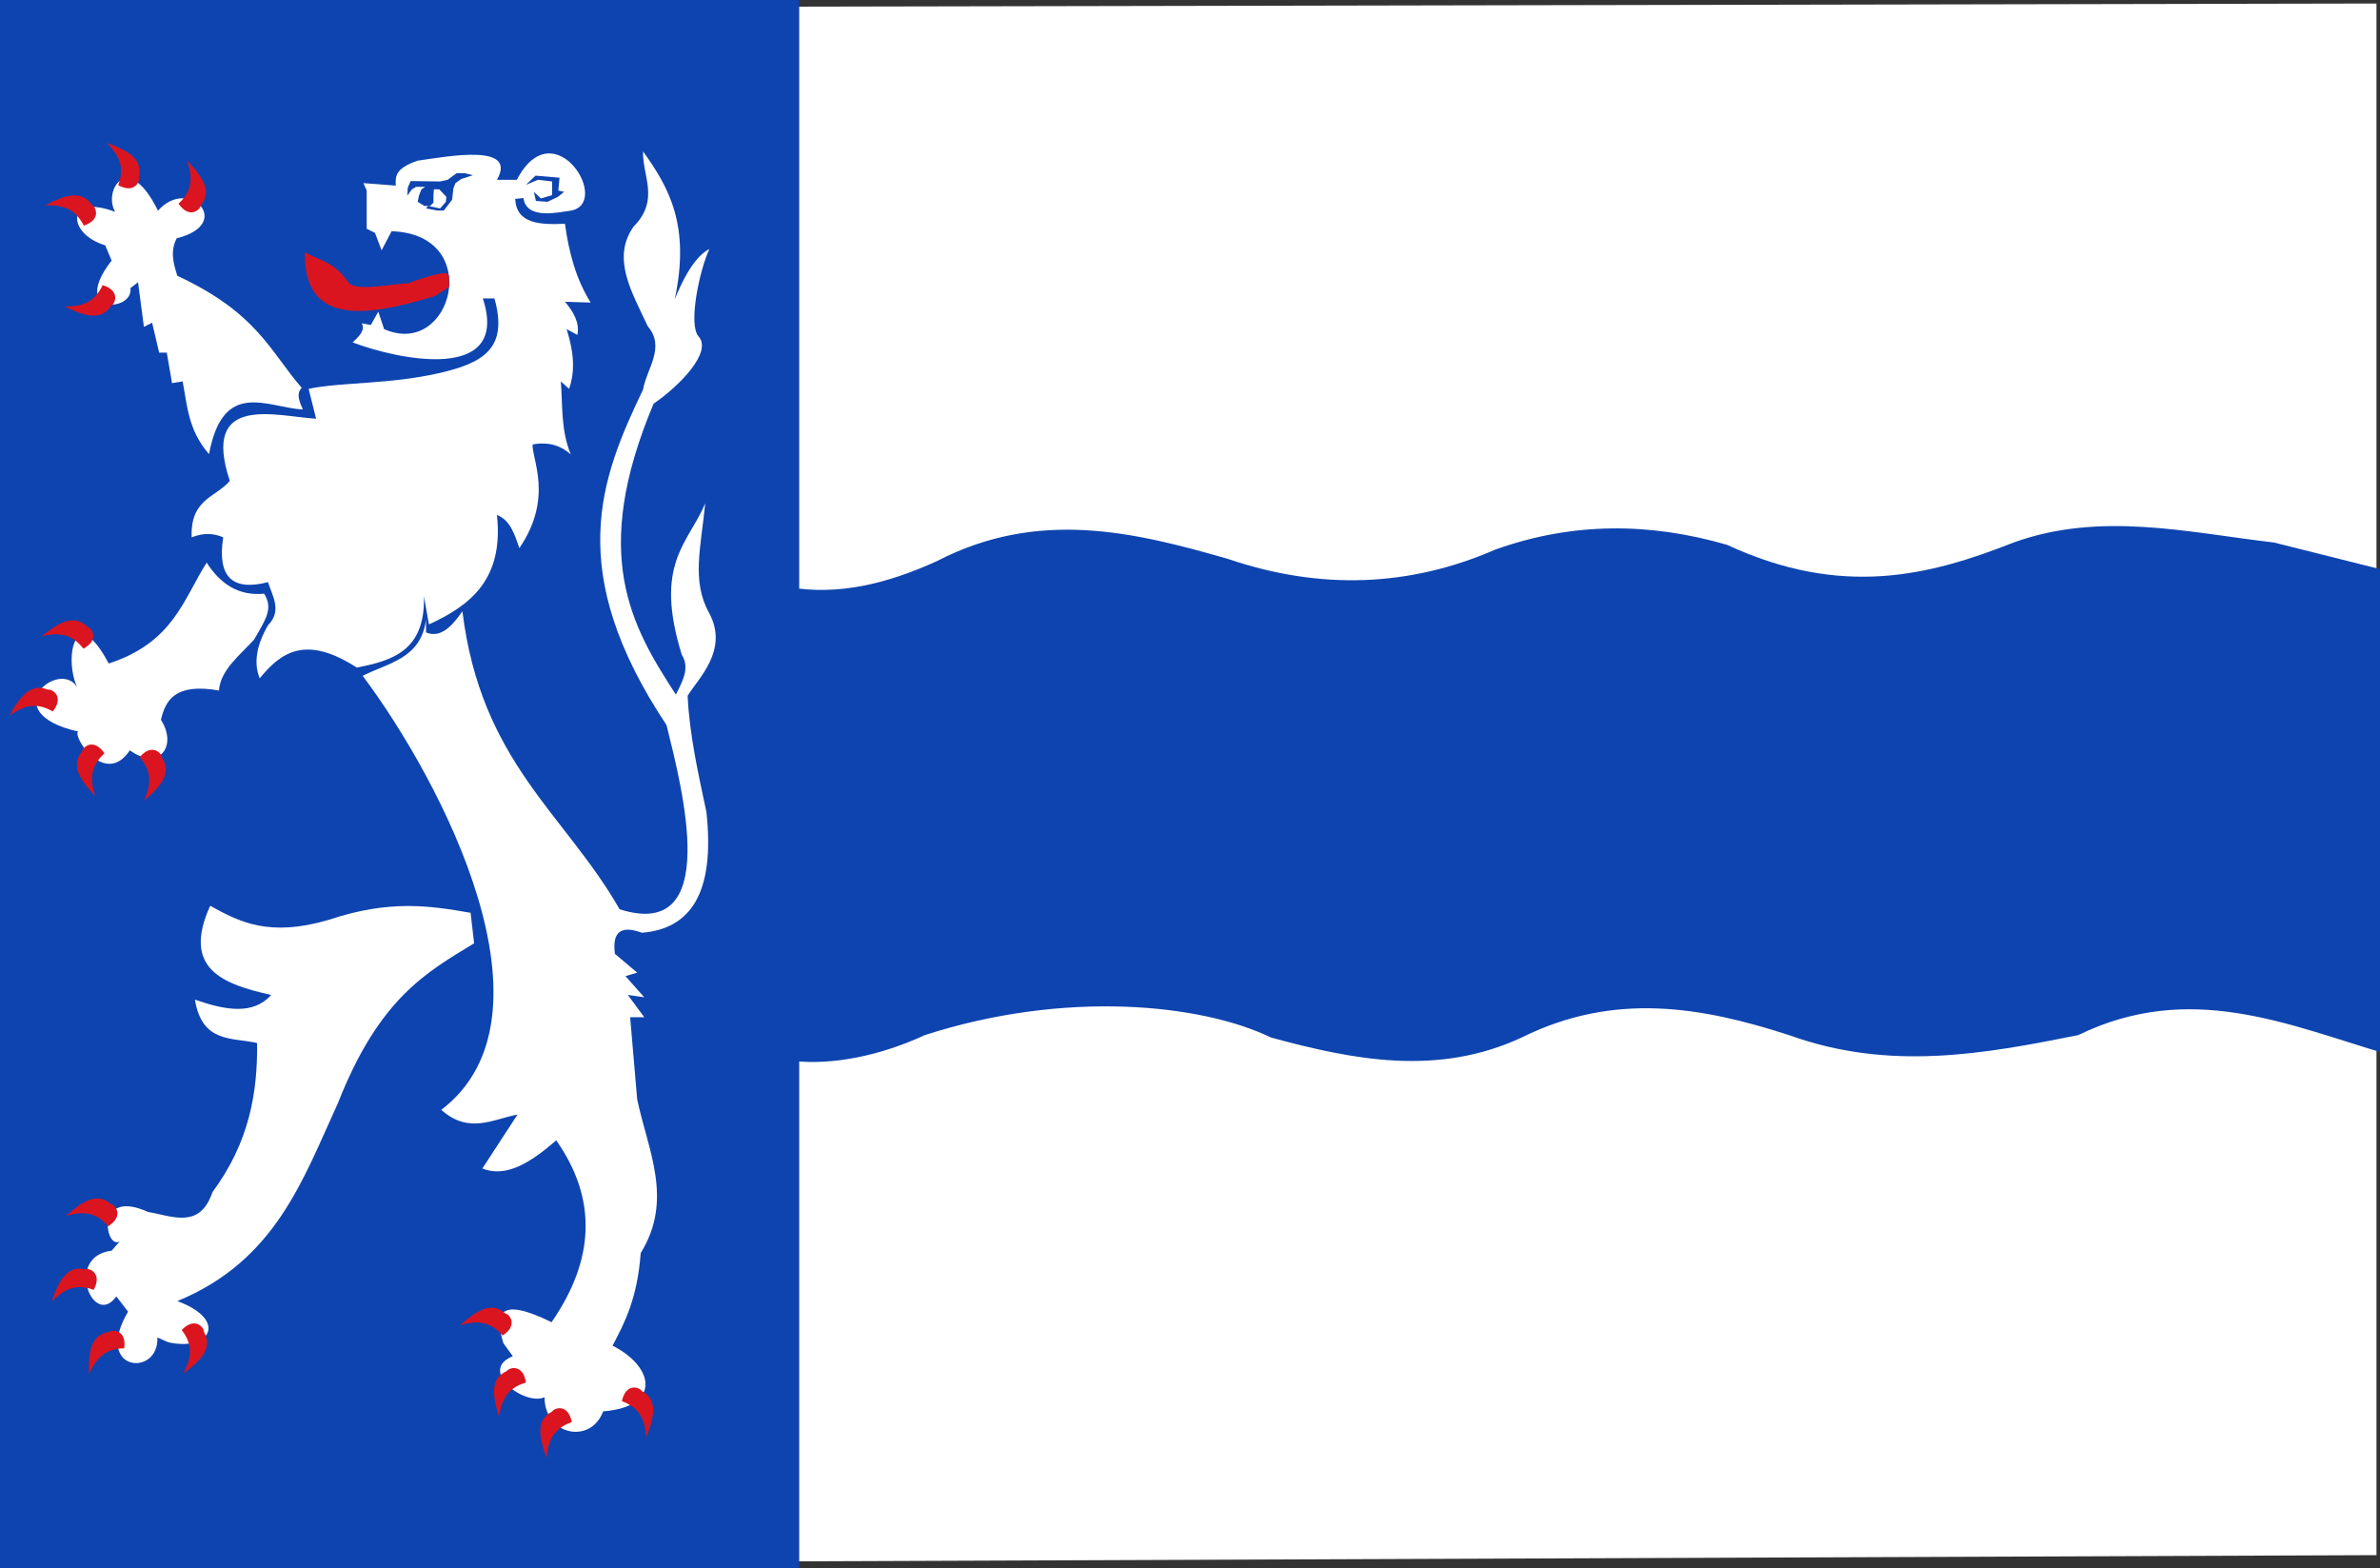
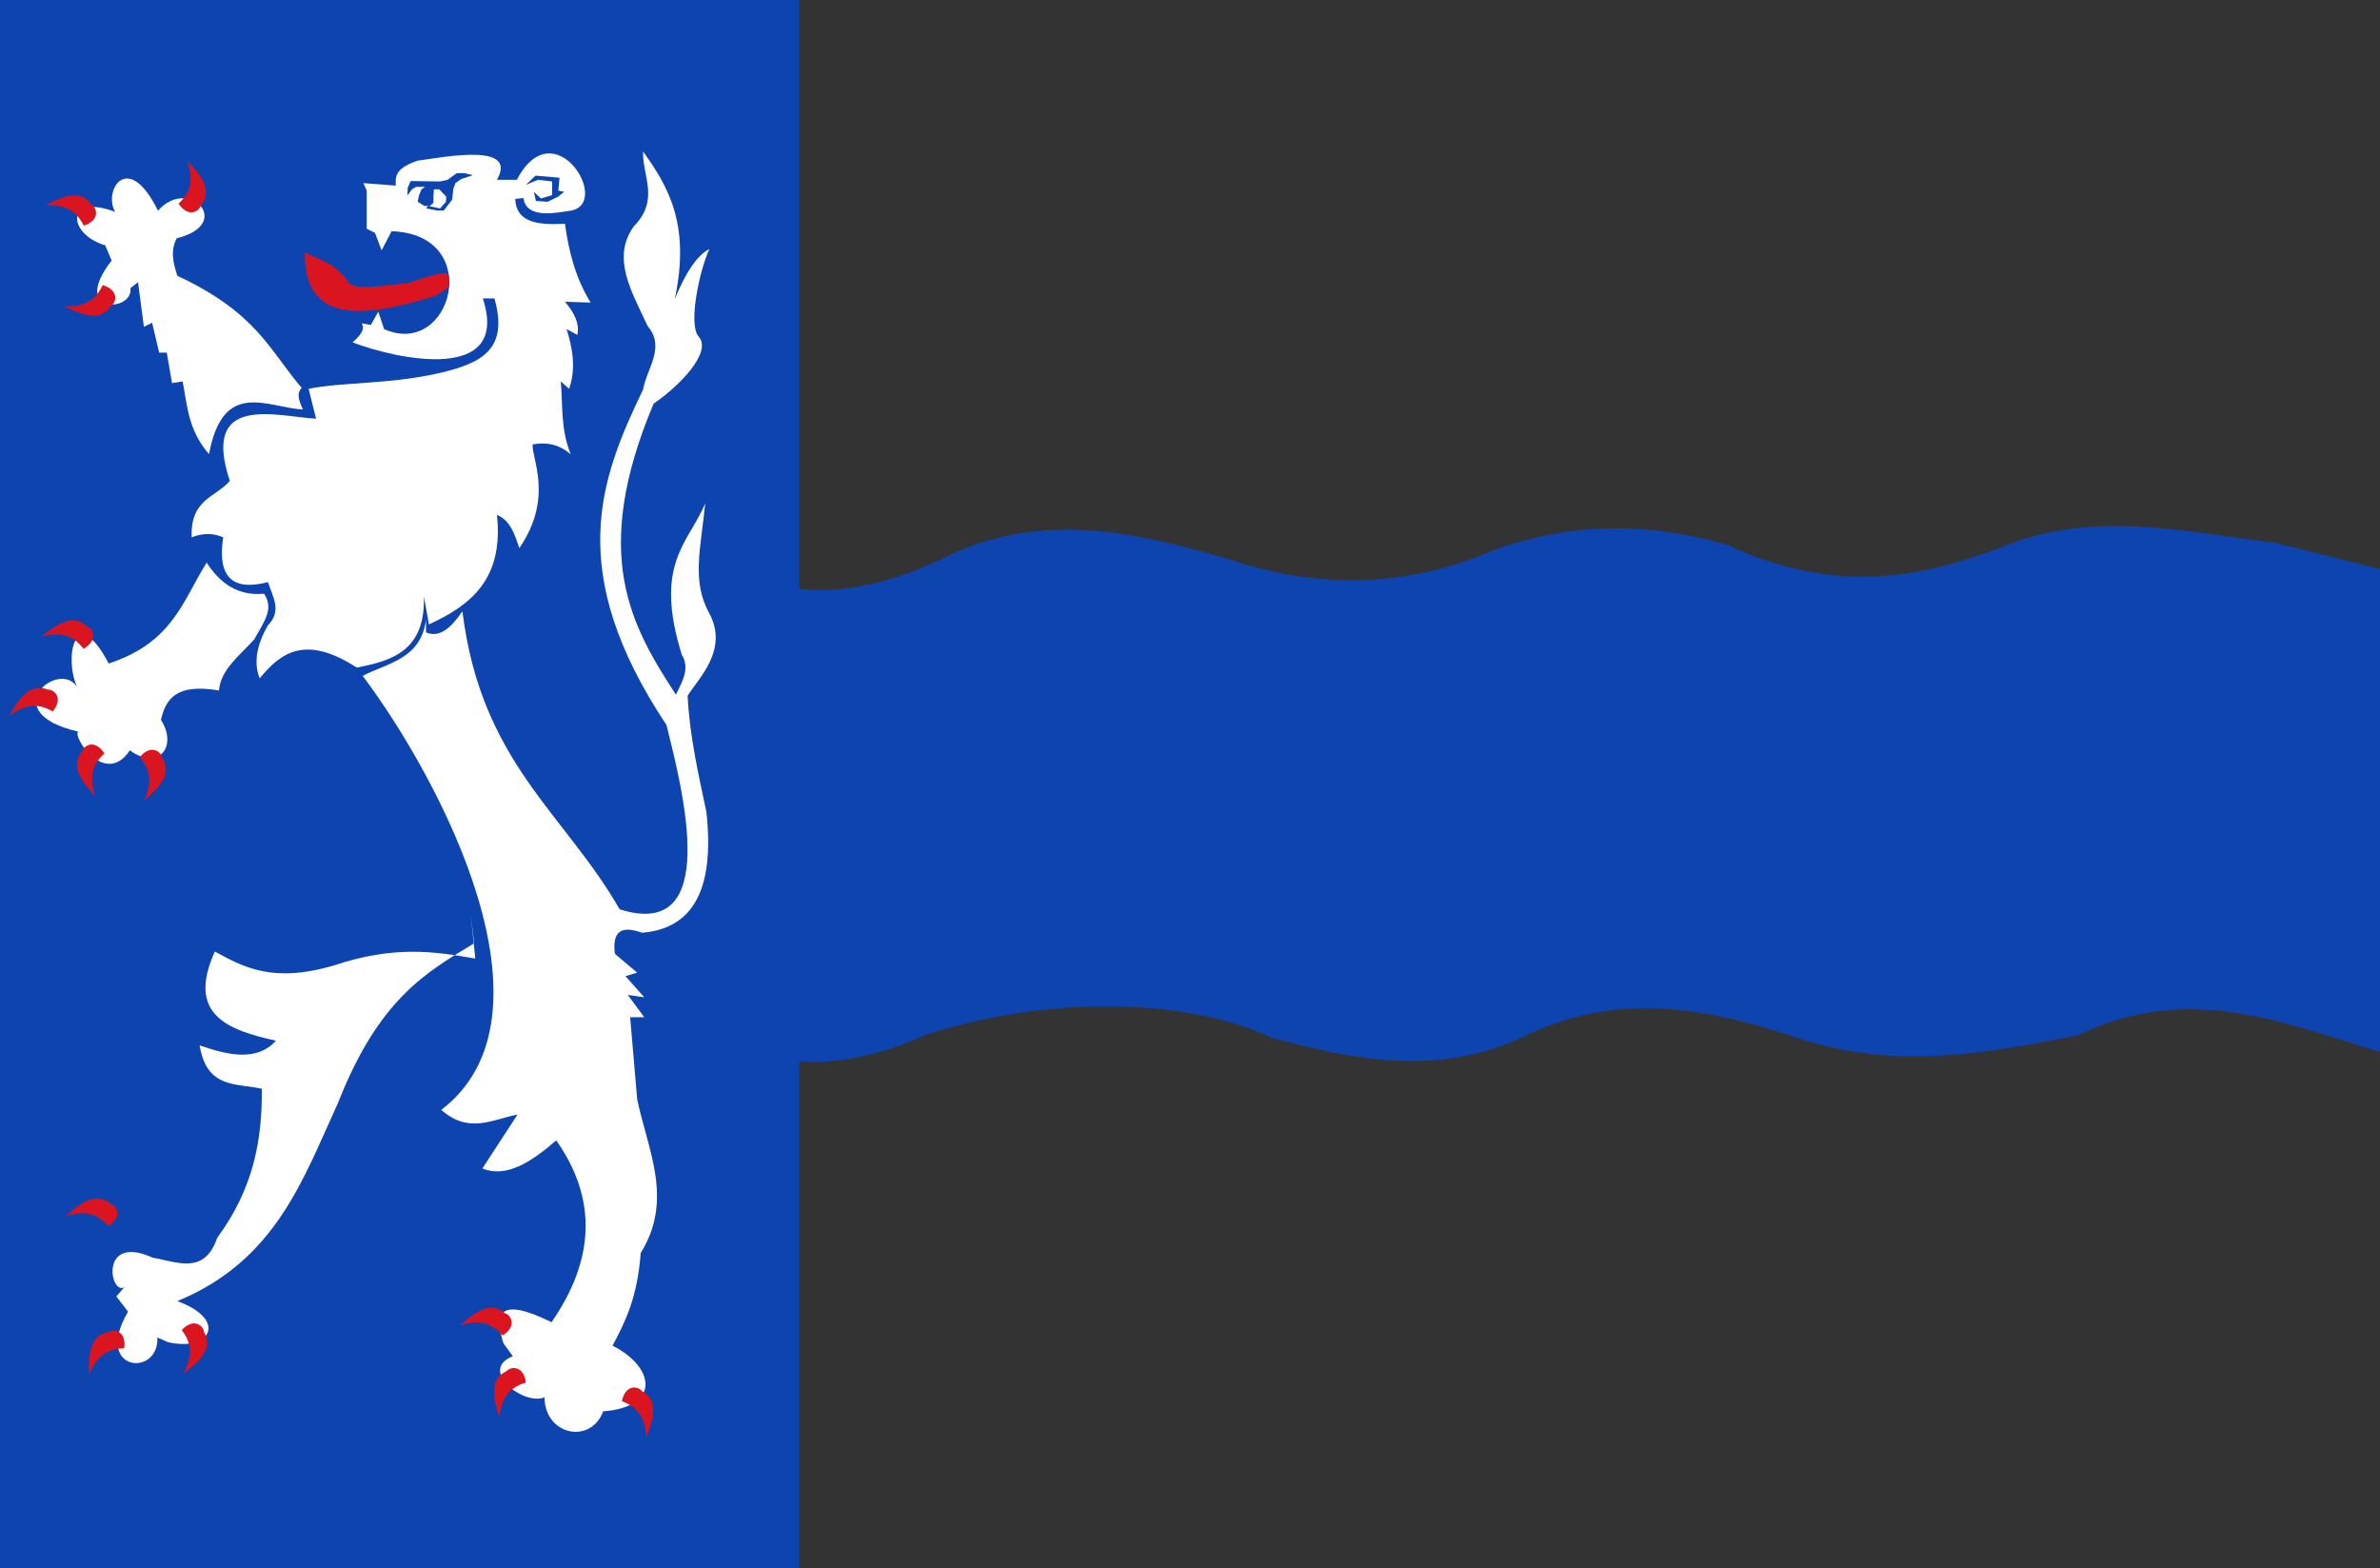
<svg xmlns="http://www.w3.org/2000/svg" xmlns:ns1="http://www.inkscape.org/namespaces/inkscape" xmlns:ns2="http://sodipodi.sourceforge.net/DTD/sodipodi-0.dtd" width="329.781" height="217.281" id="svg11887" version="1.1" ns1:version="0.48.4 r9939" ns2:docname="Nieuw document 47">
  <rect width="100%" height="100%" fill="#333333" stroke="none" />
  <defs id="defs11889" />
  <ns2:namedview id="base" pagecolor="#ffffff" bordercolor="#666666" borderopacity="1.0" ns1:pageopacity="0.0" ns1:pageshadow="2" ns1:zoom="1.4" ns1:cx="280.03751" ns1:cy="68.971634" ns1:document-units="px" ns1:current-layer="layer1" showgrid="false" fit-margin-top="0" fit-margin-left="0" fit-margin-right="0" fit-margin-bottom="0" ns1:window-width="1600" ns1:window-height="837" ns1:window-x="-8" ns1:window-y="-8" ns1:window-maximized="1" />
  <g ns1:label="Laag 1" ns1:groupmode="layer" id="layer1" transform="translate(-68.594,-257.5)">
-     <path ns1:connector-curvature="0" style="fill:#ffffff;fill-opacity:1;stroke:#000000;stroke-width:0.999px;stroke-linecap:butt;stroke-linejoin:miter;stroke-opacity:0" d="M 69.737,258.631 69.082,474.266 l 328.806,-1.287 0,-214.991 -328.151,0.644 z" id="path8902" />
    <path ns1:connector-curvature="0" style="fill:#0e44af;fill-opacity:1;stroke:#000000;stroke-width:0.585px;stroke-linecap:butt;stroke-linejoin:miter;stroke-opacity:0" d="m 68.394,257.442 -0.221,219.144 111.162,-1.308 0,-218.49 -110.94,0.654 z" id="path8902-8" />
    <path ns1:connector-curvature="0" style="fill:#0e44af;fill-opacity:1;stroke:#000000;stroke-width:1.009px;stroke-linecap:butt;stroke-linejoin:miter;stroke-opacity:0" d="m 177.856,338.845 c 6.839,1.212 13.678,-0.465 20.516,-3.576 14.017,-7.265 27.219,-4.118 40.371,-0.325 12.796,4.345 25.148,3.89 37.062,-1.3 10.699,-3.825 21.399,-3.757 32.098,-0.65 15.963,7.39 28.097,4.252 39.709,-0.325 12.023,-4.334 24.046,-1.403 36.069,0 l 15.553,3.901 0,66.96 c -13.758,-4.104 -27.238,-10.125 -42.687,-2.6 -13.051,2.61 -26.125,5.023 -40.04,0 -12.015,-3.89 -24.174,-6.075 -37.062,0.325 -11.582,5.382 -23.164,3.16 -34.745,0 -9.559,-4.632 -28.415,-6.643 -47.982,-0.325 -6.162,2.868 -12.847,4.174 -18.127,3.576 -10.826,-23.58 -9.036,-48.399 -0.735,-65.66 z" id="path11608" ns2:nodetypes="cccccccccccccccc" />
    <path ns1:connector-curvature="0" style="fill:#ffffff;fill-opacity:1;stroke:#000000;stroke-width:1px;stroke-linecap:butt;stroke-linejoin:miter;stroke-opacity:0" d="m 119.405,283.907 0,5.287 1.149,0.575 0.919,2.414 1.379,-2.644 c 12.958,0.414 8.375,17.743 -1.034,13.562 l -0.805,-2.414 -1.034,1.839 -1.264,-0.23 c 0.531,0.881 -0.285,1.762 -1.264,2.644 6.322,2.412 21.897,5.691 18.045,-6.092 l 1.609,0 c 1.949,6.929 -1.528,8.95 -7.721,10.363 -6.843,1.562 -13.498,1.217 -18.025,2.165 l 1.034,4.138 c -5.372,-0.296 -16.028,-3.615 -11.953,8.62 -1.979,2.307 -5.493,2.503 -5.287,7.816 1.812,-0.712 3.165,-0.507 4.368,0 -0.843,5.44 1.226,7.509 6.207,6.207 0.639,1.992 1.97,3.984 0,5.977 -1.589,2.753 -2.012,5.216 -1.149,7.356 2.899,-3.552 6.316,-6.104 13.448,-1.494 4.914,-0.952 9.511,-2.314 9.31,-9.885 l 0.69,3.908 c 5.692,-2.623 10.396,-6.189 9.425,-15.172 1.845,0.721 2.449,2.685 3.103,4.597 4.788,-6.979 1.685,-12.416 1.839,-14.367 1.762,-0.304 3.525,-0.145 5.287,1.379 -1.396,-3.371 -1.102,-6.743 -1.379,-10.114 l 1.149,1.034 c 0.964,-2.758 0.518,-5.517 -0.345,-8.275 l 1.494,0.805 c 0.335,-1.715 -0.54,-3.187 -1.724,-4.597 l 3.563,0.115 c -2.06,-3.291 -3.029,-7.018 -3.563,-10.919 -3.492,0.152 -6.719,0.016 -6.896,-3.448 l 1.149,-0.115 c 0.396,3.079 4.972,1.934 6.328,1.778 6.177,-0.711 -2.03,-14.301 -7.247,-4.306 l -2.758,0 c 2.895,-5.088 -6.767,-3.249 -11.034,-2.644 -3.26,1.149 -2.99,2.299 -2.988,3.448 l -4.483,-0.345 0.46,1.034 z" id="path11610" ns2:nodetypes="ccccccccccccsccccccccccccccccccccccccscccccc" />
    <path ns1:connector-curvature="0" style="fill:#0e44af;fill-opacity:1;stroke:#000000;stroke-width:1px;stroke-linecap:butt;stroke-linejoin:miter;stroke-opacity:0" d="m 141.473,283.102 1.322,-1.264 3.333,0.287 -0.172,1.782 0.805,0.172 -0.862,0.69 -1.437,0.69 -1.609,-0.115 -0.287,-1.264 0.977,0.919 1.552,-0.46 0,-0.919 0,-0.977 -1.954,-0.23 -1.667,0.69 z" id="path11612" />
    <path ns1:connector-curvature="0" style="fill:#0e44af;fill-opacity:1;stroke:#000000;stroke-width:1px;stroke-linecap:butt;stroke-linejoin:miter;stroke-opacity:0" d="m 125.496,282.585 4.08,0.058 1.034,-0.23 1.264,-0.919 1.092,0 1.149,0.287 -1.609,0.517 -0.805,0.575 -0.287,0.747 -0.172,1.552 -1.149,1.494 -0.919,0 -1.552,-0.287 0.287,-0.345 1.667,0.345 0.805,-0.919 0.058,-0.69 -0.977,-1.034 -0.747,0 -0.058,0.805 0,1.034 -0.46,0.46 -0.805,0 -0.919,-0.575 0.172,-0.862 0.345,-0.862 0.517,-0.345 -1.264,0 -0.575,0.345 -0.632,0.862 0.058,-1.092 0.402,-0.919 z" id="path11614" />
    <path ns1:connector-curvature="0" style="fill:#db151f;fill-opacity:1;stroke:#000000;stroke-width:1px;stroke-linecap:butt;stroke-linejoin:miter;stroke-opacity:0" d="m 130.783,295.573 c -0.445,0.308 1.169,-1.282 -5.747,1.207 -1.101,-0.114 -6.766,1.164 -8.046,0 -2.133,-3.069 -3.917,-3.082 -6.149,-4.31 -0.168,9.948 8.048,9.133 18.045,6.034 l 1.954,-1.264 -0.058,-1.667 3e-5,0 z" id="path11616" ns2:nodetypes="cccccccc" />
    <path ns1:connector-curvature="0" style="fill:#ffffff;fill-opacity:1;stroke:#000000;stroke-width:1px;stroke-linecap:butt;stroke-linejoin:miter;stroke-opacity:0" d="m 132.665,342.202 c -1.505,2.196 -3.104,3.741 -5.039,2.926 l 0,-1.788 c -0.704,5.457 -5.239,5.989 -8.777,7.802 11.033,14.738 27.89,47.165 10.89,60.142 3.84,3.4 7.13,1.293 10.565,0.65 l -4.876,7.477 c 3.413,1.342 6.827,-0.959 10.24,-3.901 5.745,8.177 5.307,16.584 -0.65,25.194 -7.296,-3.592 -7.978,-1.231 -6.664,2.926 l 1.3,1.788 c -4.87,1.943 1.552,6.923 4.389,5.689 0.035,5.257 6.388,6.584 8.127,1.951 8.048,-0.642 7.151,-6.133 1.3,-9.103 1.732,-3.273 3.44,-6.601 3.901,-12.841 4.605,-7.416 0.976,-14.282 -0.488,-21.293 l -0.975,-11.378 1.951,0 -2.276,-3.088 2.276,0.325 -2.601,-2.926 1.625,-0.488 -3.088,-2.601 c -0.436,-3.379 1.149,-3.87 3.739,-2.926 6.732,-0.53 10.171,-5.493 8.94,-16.742 -1.147,-5.364 -2.346,-10.728 -2.601,-16.092 1.449,-2.376 5.784,-6.37 2.954,-11.519 -2.427,-4.415 -1.12,-8.978 -0.516,-15.138 -2.336,5.566 -7.17,8.294 -3.251,20.968 1.162,1.842 0.105,3.684 -0.813,5.527 -6.2,-9.507 -11.894,-19.399 -3.088,-40.311 3.535,-2.417 8.19,-7.128 6.227,-9.318 -1.452,-1.619 0.113,-9.146 1.5,-12.106 -1.314,0.669 -2.926,2.396 -4.801,6.957 2.214,-10.31 -0.881,-15.591 -4.389,-20.481 -0.102,3.442 2.348,6.688 -1.3,10.403 -3.126,4.396 -0.229,9.126 1.951,13.816 2.495,2.926 -0.142,5.852 -0.65,8.777 -5.932,12.355 -10.946,25.12 3.251,46.488 2.212,8.918 7.706,30.039 -6.502,25.52 -7.583,-13.266 -19.192,-20.337 -21.781,-41.286 z" id="path11618" ns2:nodetypes="ccccccccccccccccccccccccccsccccsccccccccc" />
-     <path ns1:connector-curvature="0" style="fill:#ffffff;stroke:#000000;stroke-width:1px;stroke-linecap:butt;stroke-linejoin:miter;stroke-opacity:0" d="m 133.802,383.976 0.488,4.226 c -6.555,3.994 -13.143,7.577 -18.855,22.106 -4.87,10.616 -8.635,21.862 -22.269,27.47 7.127,2.622 4.525,7.056 -1.3,5.689 l -1.463,-0.65 c 0.245,5.568 -8.978,4.752 -4.064,-3.576 l -1.625,-2.113 c -3.225,4.549 -7.237,-5.554 -0.65,-6.339 l 1.138,-1.3 c -2.017,1.308 -3.571,-7.465 3.901,-4.064 3.41,0.584 7.18,2.428 8.94,-2.763 5.094,-6.881 6.251,-13.762 6.177,-20.643 -3.427,-0.801 -7.629,0.076 -8.615,-6.014 4.201,1.48 8.082,2.163 10.565,-0.65 -6.694,-1.482 -12.421,-3.621 -8.452,-12.353 4.036,2.231 8.144,4.381 16.417,1.951 8.516,-2.846 14.118,-1.944 19.668,-0.975 z" id="path11620" ns2:nodetypes="cccccccccccccccccc" />
+     <path ns1:connector-curvature="0" style="fill:#ffffff;stroke:#000000;stroke-width:1px;stroke-linecap:butt;stroke-linejoin:miter;stroke-opacity:0" d="m 133.802,383.976 0.488,4.226 c -6.555,3.994 -13.143,7.577 -18.855,22.106 -4.87,10.616 -8.635,21.862 -22.269,27.47 7.127,2.622 4.525,7.056 -1.3,5.689 l -1.463,-0.65 c 0.245,5.568 -8.978,4.752 -4.064,-3.576 l -1.625,-2.113 l 1.138,-1.3 c -2.017,1.308 -3.571,-7.465 3.901,-4.064 3.41,0.584 7.18,2.428 8.94,-2.763 5.094,-6.881 6.251,-13.762 6.177,-20.643 -3.427,-0.801 -7.629,0.076 -8.615,-6.014 4.201,1.48 8.082,2.163 10.565,-0.65 -6.694,-1.482 -12.421,-3.621 -8.452,-12.353 4.036,2.231 8.144,4.381 16.417,1.951 8.516,-2.846 14.118,-1.944 19.668,-0.975 z" id="path11620" ns2:nodetypes="cccccccccccccccccc" />
    <path ns1:connector-curvature="0" style="fill:#ffffff;stroke:#000000;stroke-width:1px;stroke-linecap:butt;stroke-linejoin:miter;stroke-opacity:0" d="m 97.23,335.457 c 1.872,2.904 4.362,4.648 7.965,4.307 1.285,2.077 0.245,3.492 -1.382,6.339 -2.022,2.225 -4.678,4.238 -4.876,7.071 -6.011,-1.042 -7.383,1.255 -8.046,4.064 2.373,3.691 -0.32,7.117 -4.307,4.226 -3.434,5.171 -8.011,-1.961 -7.152,-2.601 -11.66,-2.647 -2.649,-10.125 -0.163,-6.177 -1.869,-4.188 -0.179,-11.889 4.389,-3.251 8.949,-2.921 10.304,-8.826 13.572,-13.979 z" id="path11622" ns2:nodetypes="cccccccccc" />
    <path ns1:connector-curvature="0" style="fill:#ffffff;stroke:#000000;stroke-width:1px;stroke-linecap:butt;stroke-linejoin:miter;stroke-opacity:0" d="m 97.555,320.421 c 1.96,-10.447 8.002,-6.474 13.004,-6.177 -0.448,-1.068 -0.976,-2.149 -0.163,-3.007 -4.466,-5.174 -6.15,-10.349 -17.23,-15.523 -0.561,-1.734 -1.011,-3.468 -0.081,-5.201 8.039,-1.979 1.656,-8.653 -2.601,-3.82 -4.162,-8.491 -7.648,-2.76 -5.933,0.163 -6.818,-2.6 -6.74,3.039 -1.382,4.633 l 0.894,2.113 c -5.865,7.547 3.07,7.168 2.601,3.82 l 1.057,-0.813 0.813,6.177 1.138,-0.569 0.975,4.145 1.057,0 0.731,4.226 1.463,-0.244 c 0.659,3.359 0.741,6.719 3.657,10.078 l 4e-5,0 z" id="path11624" ns2:nodetypes="ccccccccccccccccccc" />
    <path ns1:connector-curvature="0" style="fill:#db151f;fill-opacity:1;stroke:#000000;stroke-width:1px;stroke-linecap:butt;stroke-linejoin:miter;stroke-opacity:0" d="m 94.548,279.785 c 0.628,1.978 0.931,3.955 -1.219,5.933 1.493,2.164 3,0.872 3.088,0.244 1.693,-2.059 0.06,-4.118 -1.869,-6.177 z" id="path11626" ns2:nodetypes="cccc" />
-     <path ns1:connector-curvature="0" style="fill:#db151f;fill-opacity:1;stroke:#000000;stroke-width:1px;stroke-linecap:butt;stroke-linejoin:miter;stroke-opacity:0" d="m 83.4,277.308 c 1.449,1.485 2.607,3.117 1.573,5.849 2.305,1.264 3.072,-0.567 2.869,-1.168 0.589,-2.6 -1.794,-3.707 -4.442,-4.681 z" id="path11626-4" ns2:nodetypes="cccc" />
    <path ns1:connector-curvature="0" style="fill:#db151f;fill-opacity:1;stroke:#000000;stroke-width:1px;stroke-linecap:butt;stroke-linejoin:miter;stroke-opacity:0" d="m 74.839,285.953 c 2.074,-0.057 4.058,0.199 5.365,2.812 2.493,-0.836 1.668,-2.642 1.088,-2.901 -1.511,-2.196 -3.941,-1.196 -6.453,0.089 z" id="path11626-0" ns2:nodetypes="cccc" />
    <path ns1:connector-curvature="0" style="fill:#db151f;fill-opacity:1;stroke:#000000;stroke-width:1px;stroke-linecap:butt;stroke-linejoin:miter;stroke-opacity:0" d="m 77.532,299.97 c 2.075,-0.002 4.051,-0.313 5.283,-2.962 2.515,0.766 1.741,2.594 1.169,2.869 -1.448,2.238 -3.905,1.307 -6.453,0.093 z" id="path11626-45" ns2:nodetypes="cccc" />
    <path ns1:connector-curvature="0" style="fill:#db151f;fill-opacity:1;stroke:#000000;stroke-width:1px;stroke-linecap:butt;stroke-linejoin:miter;stroke-opacity:0" d="m 74.355,345.66 c 2.024,-0.456 4.021,-0.587 5.806,1.725 2.285,-1.301 1.127,-2.914 0.508,-3.056 -1.906,-1.864 -4.097,-0.414 -6.315,1.331 z" id="path11626-2" ns2:nodetypes="cccc" />
    <path ns1:connector-curvature="0" style="fill:#db151f;fill-opacity:1;stroke:#000000;stroke-width:1px;stroke-linecap:butt;stroke-linejoin:miter;stroke-opacity:0" d="m 69.881,356.66 c 1.705,-1.182 3.507,-2.053 6.029,-0.58 1.629,-2.063 -0.048,-3.123 -0.675,-3.023 -2.466,-1.013 -3.953,1.153 -5.354,3.603 z" id="path11626-3" ns2:nodetypes="cccc" />
    <path ns1:connector-curvature="0" style="fill:#db151f;fill-opacity:1;stroke:#000000;stroke-width:1px;stroke-linecap:butt;stroke-linejoin:miter;stroke-opacity:0" d="m 81.77,367.804 c -0.602,-1.986 -0.878,-3.967 1.298,-5.916 -1.464,-2.184 -2.988,-0.912 -3.085,-0.285 -1.72,2.036 -0.115,4.117 1.787,6.201 z" id="path11626-6" ns2:nodetypes="cccc" />
    <path ns1:connector-curvature="0" style="fill:#db151f;fill-opacity:1;stroke:#000000;stroke-width:1px;stroke-linecap:butt;stroke-linejoin:miter;stroke-opacity:0" d="m 88.556,368.44 c 0.824,-1.904 1.324,-3.842 -0.616,-6.025 1.703,-2.003 3.072,-0.566 3.097,0.068 1.477,2.219 -0.354,4.103 -2.481,5.957 z" id="path11626-67" ns2:nodetypes="cccc" />
    <path ns1:connector-curvature="0" style="fill:#db151f;fill-opacity:1;stroke:#000000;stroke-width:1px;stroke-linecap:butt;stroke-linejoin:miter;stroke-opacity:0" d="m 77.711,425.978 c 1.999,-0.558 3.986,-0.79 5.886,1.428 2.216,-1.415 0.978,-2.967 0.353,-3.078 -1.998,-1.765 -4.113,-0.206 -6.239,1.65 z" id="path11626-1" ns2:nodetypes="cccc" />
-     <path ns1:connector-curvature="0" style="fill:#db151f;fill-opacity:1;stroke:#000000;stroke-width:1px;stroke-linecap:butt;stroke-linejoin:miter;stroke-opacity:0" d="m 75.74,437.844 c 1.472,-1.462 3.094,-2.634 5.835,-1.625 1.244,-2.316 -0.594,-3.067 -1.194,-2.859 -2.605,-0.566 -3.691,1.827 -4.641,4.484 z" id="path11626-1-9" ns2:nodetypes="cccc" />
    <path ns1:connector-curvature="0" style="fill:#db151f;fill-opacity:1;stroke:#000000;stroke-width:1px;stroke-linecap:butt;stroke-linejoin:miter;stroke-opacity:0" d="m 80.925,447.907 c 0.859,-1.889 1.959,-3.56 4.88,-3.587 0.342,-2.607 -1.642,-2.657 -2.129,-2.25 -2.636,0.394 -2.804,3.016 -2.751,5.838 z" id="path11626-1-6" ns2:nodetypes="cccc" />
    <path ns1:connector-curvature="0" style="fill:#db151f;fill-opacity:1;stroke:#000000;stroke-width:1px;stroke-linecap:butt;stroke-linejoin:miter;stroke-opacity:0" d="m 93.991,447.835 c 0.947,-1.847 1.572,-3.747 -0.221,-6.053 1.83,-1.887 3.103,-0.364 3.086,0.27 1.329,2.311 -0.622,4.071 -2.865,5.782 z" id="path11626-1-7" ns2:nodetypes="cccc" />
    <path ns1:connector-curvature="0" style="fill:#db151f;fill-opacity:1;stroke:#000000;stroke-width:1px;stroke-linecap:butt;stroke-linejoin:miter;stroke-opacity:0" d="m 132.34,441.12 c 1.999,-0.558 3.986,-0.79 5.886,1.428 2.216,-1.415 0.978,-2.967 0.353,-3.078 -1.998,-1.765 -4.113,-0.206 -6.239,1.65 z" id="path11626-1-65" ns2:nodetypes="cccc" />
    <path ns1:connector-curvature="0" style="fill:#db151f;fill-opacity:1;stroke:#000000;stroke-width:1px;stroke-linecap:butt;stroke-linejoin:miter;stroke-opacity:0" d="m 137.741,453.839 c 0.315,-2.051 0.921,-3.957 3.726,-4.776 -0.377,-2.602 -2.301,-2.113 -2.659,-1.589 -2.431,1.094 -1.882,3.663 -1.066,6.365 z" id="path11626-1-99" ns2:nodetypes="cccc" />
-     <path ns1:connector-curvature="0" style="fill:#db151f;fill-opacity:1;stroke:#000000;stroke-width:1px;stroke-linecap:butt;stroke-linejoin:miter;stroke-opacity:0" d="m 144.322,459.49 c 0.22,-2.063 0.738,-3.996 3.501,-4.942 -0.497,-2.582 -2.396,-2.004 -2.73,-1.465 -2.378,1.205 -1.711,3.746 -0.771,6.407 z" id="path11626-1-92" ns2:nodetypes="cccc" />
    <path ns1:connector-curvature="0" style="fill:#db151f;fill-opacity:1;stroke:#000000;stroke-width:1px;stroke-linecap:butt;stroke-linejoin:miter;stroke-opacity:0" d="m 158.147,456.665 c -0.171,-2.068 -0.643,-4.012 -3.384,-5.024 0.558,-2.569 2.443,-1.947 2.764,-1.4 2.349,1.26 1.622,3.786 0.62,6.424 z" id="path11626-1-5" ns2:nodetypes="cccc" />
  </g>
</svg>